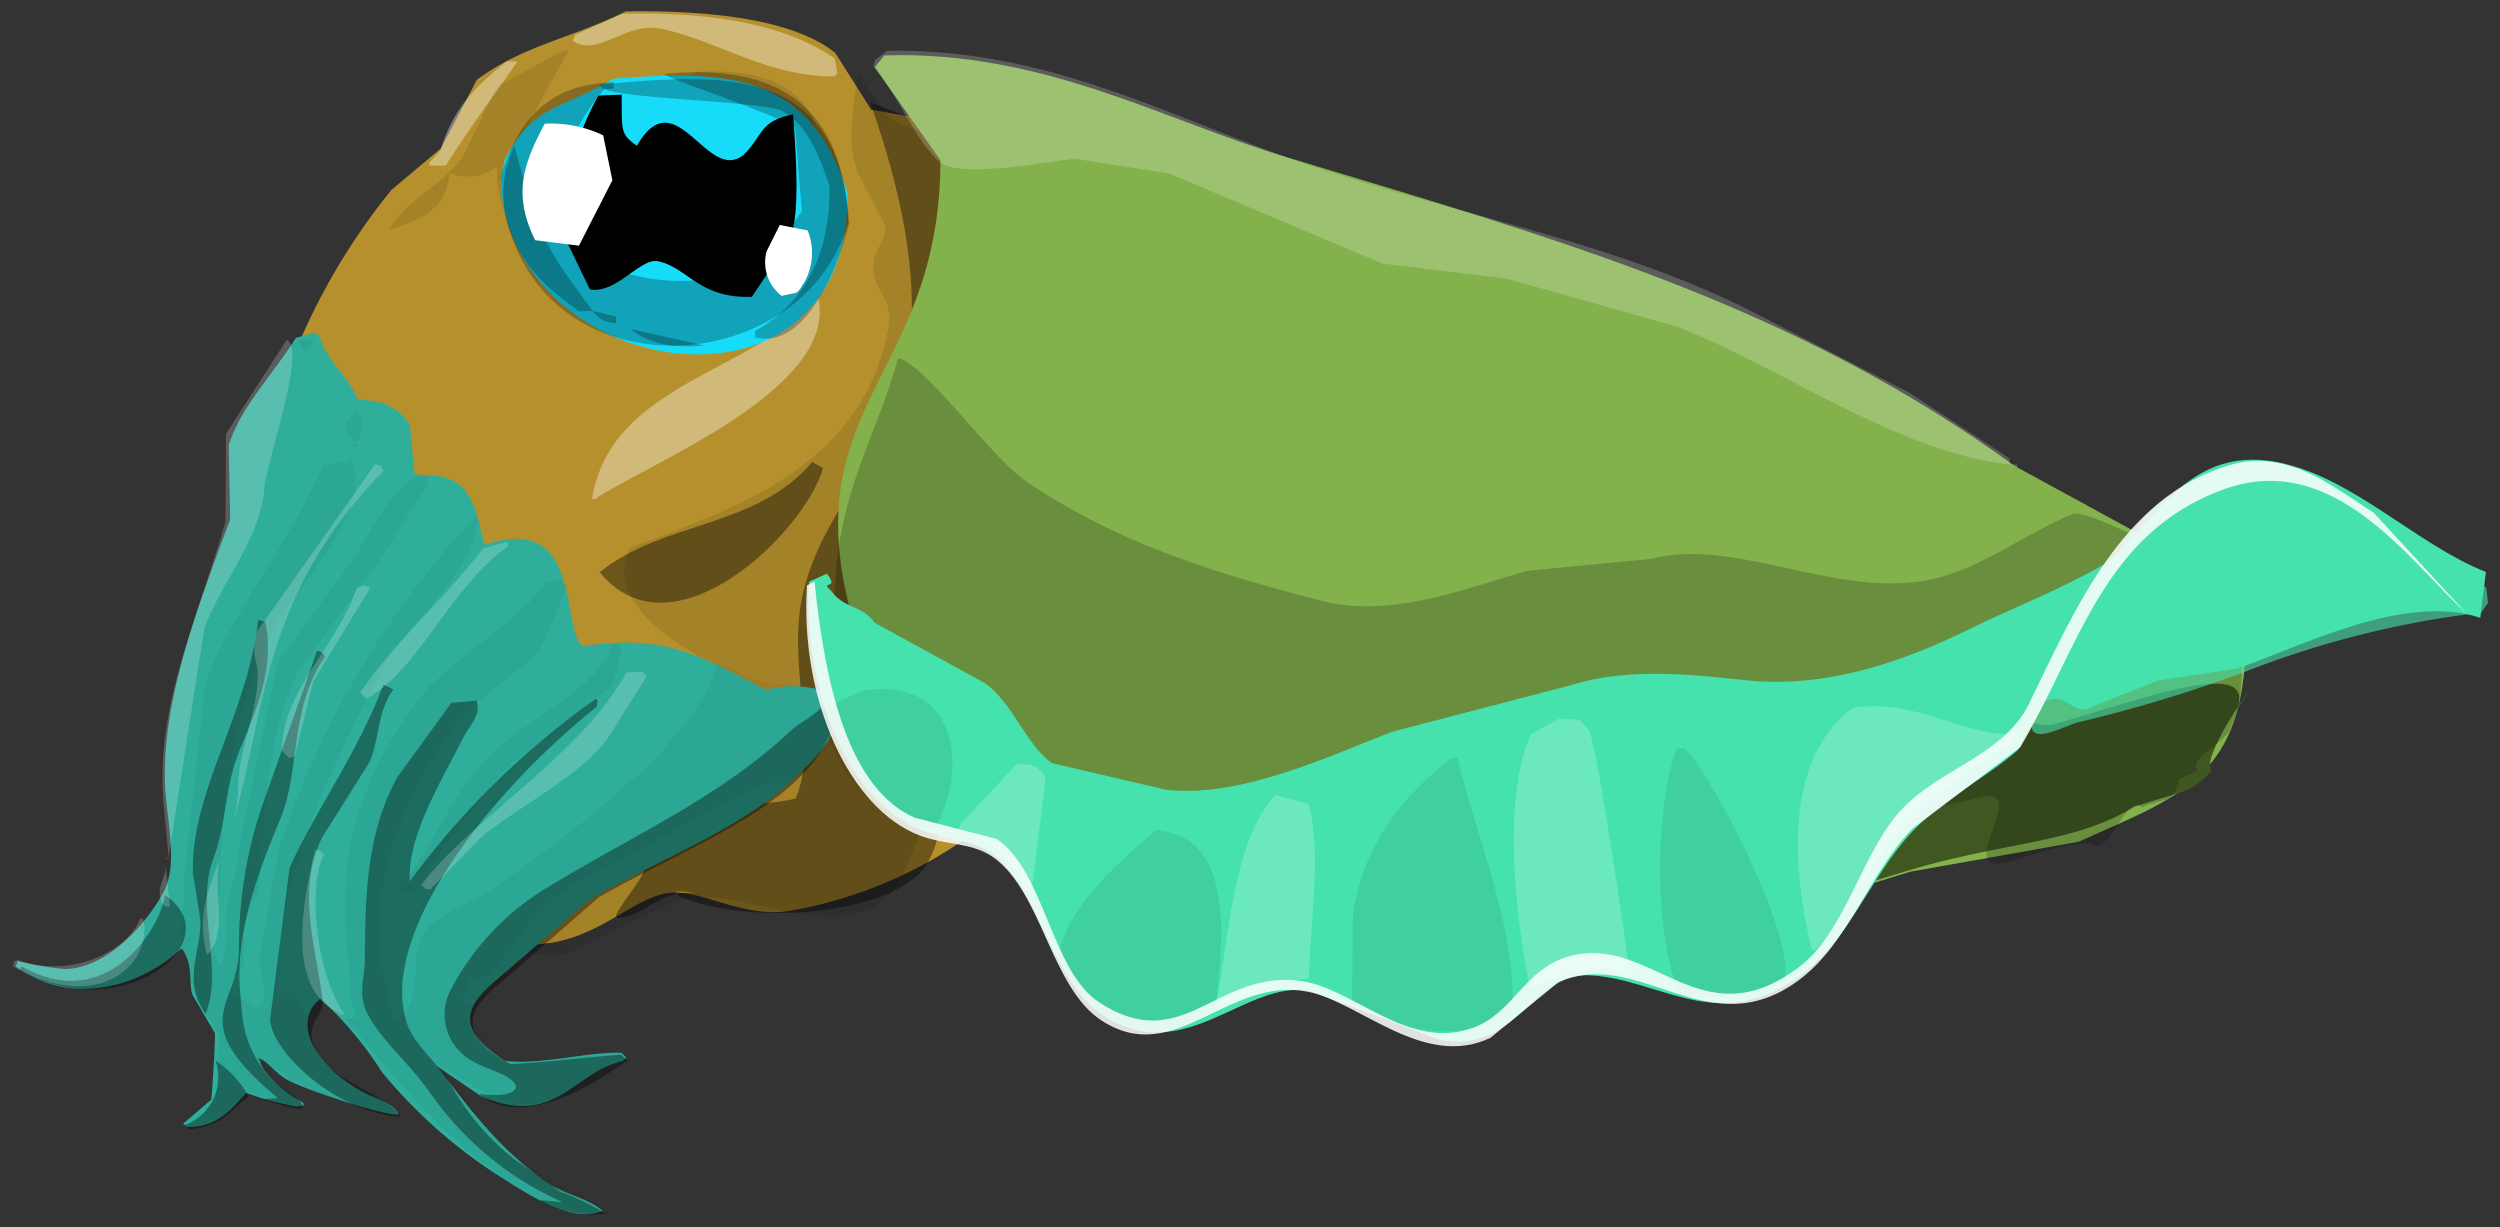
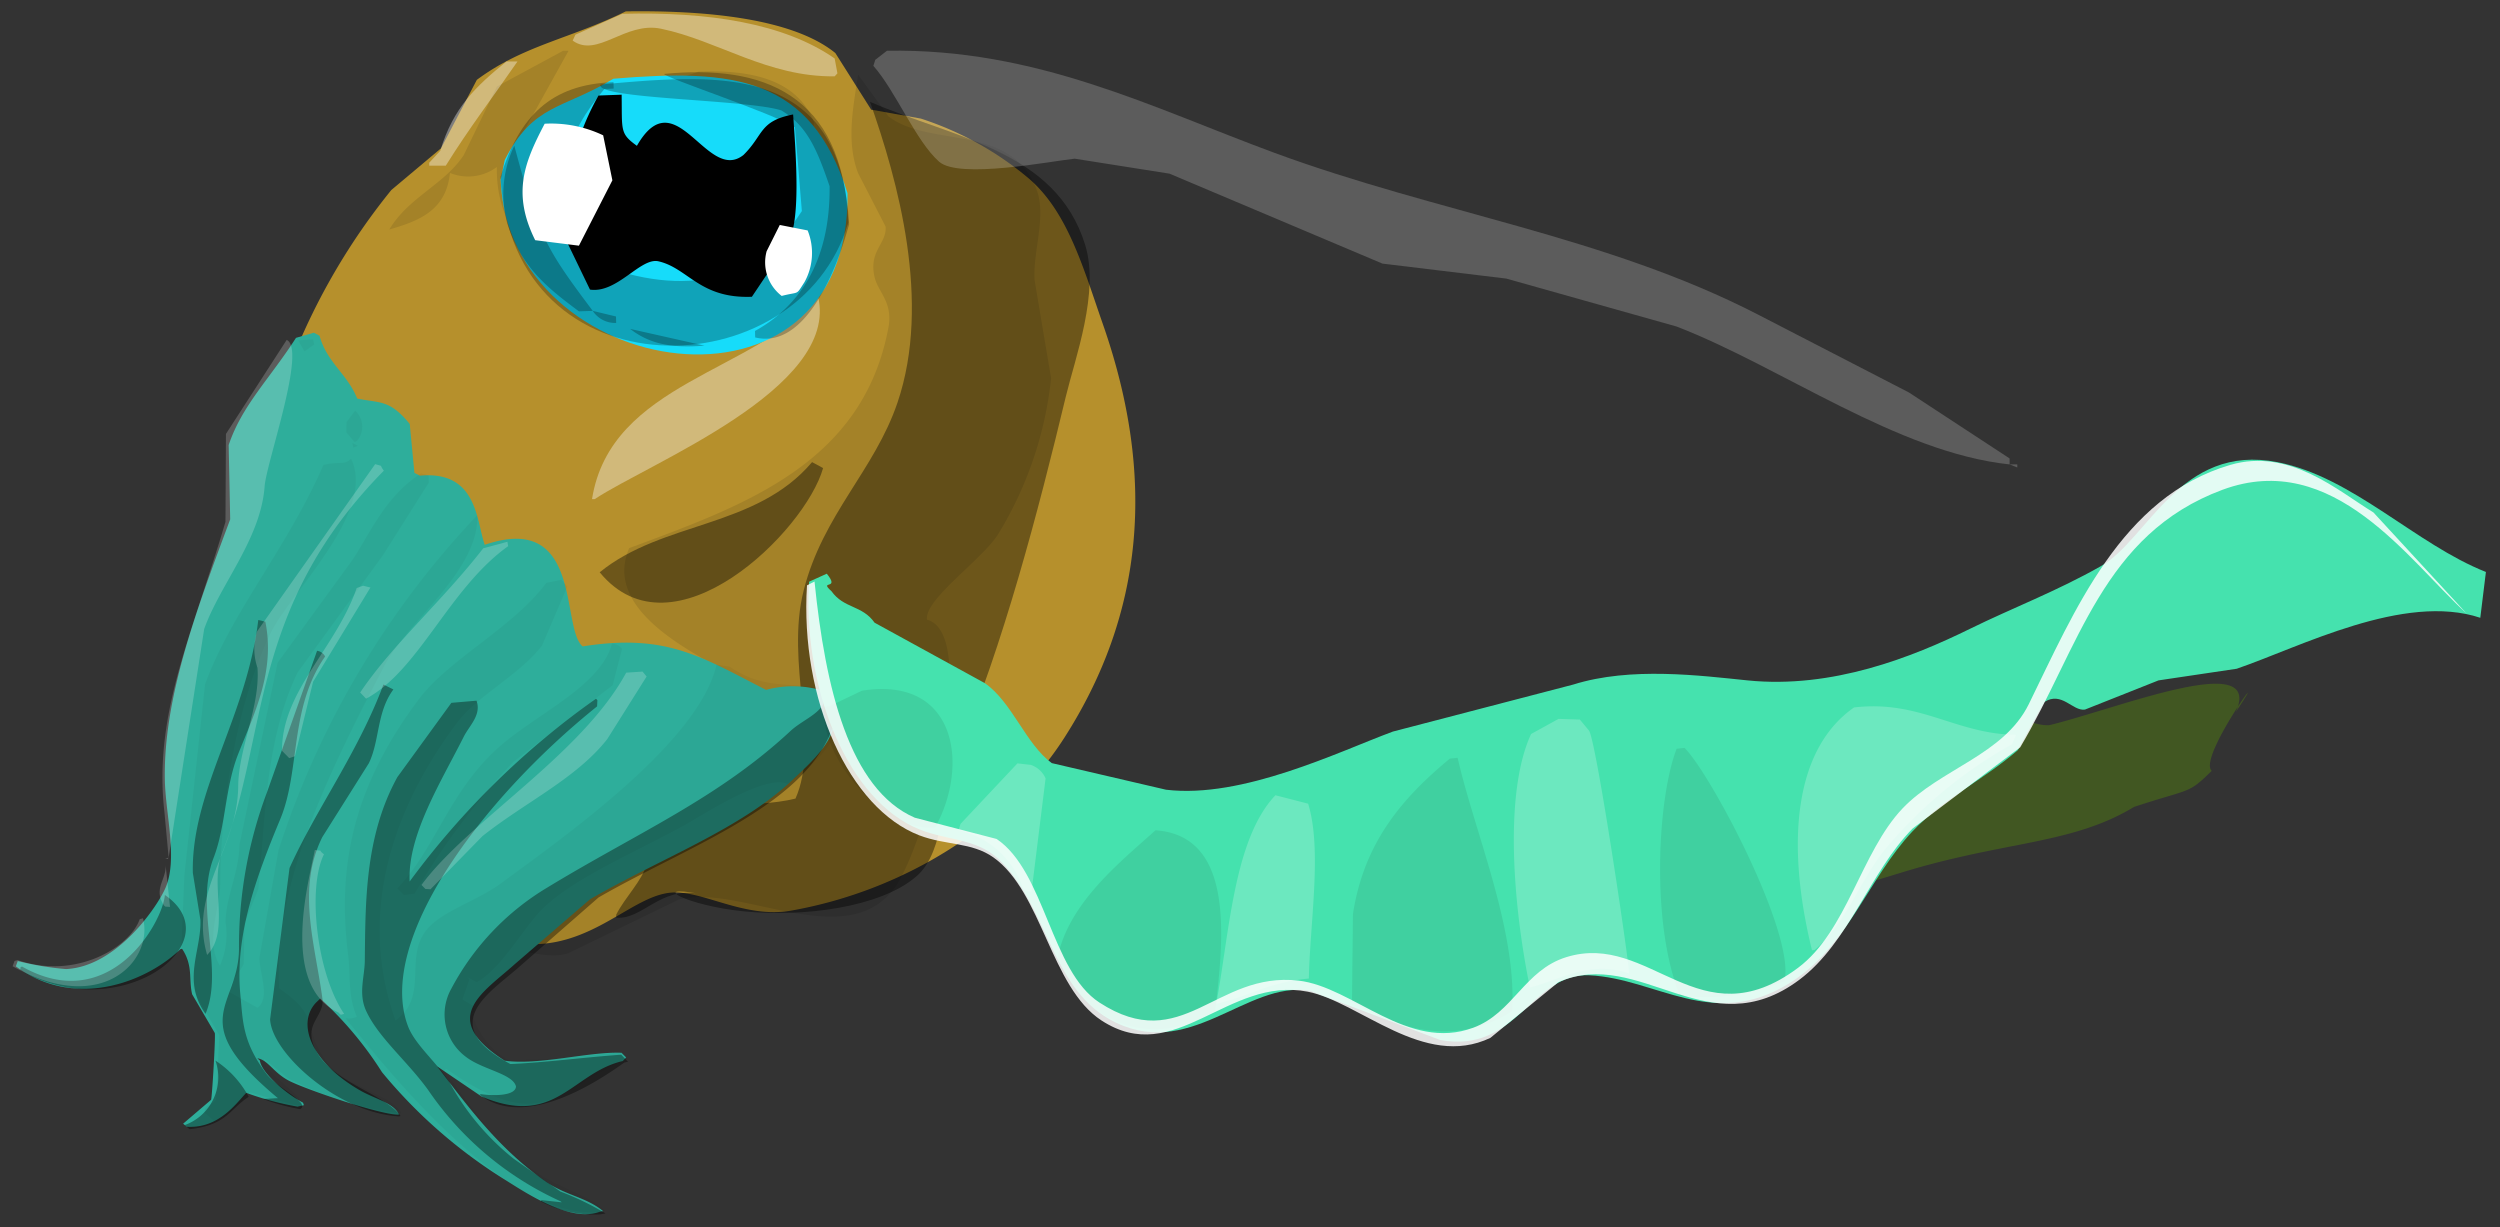
<svg xmlns="http://www.w3.org/2000/svg" id="cuttlefish10xa0a4c5592f4545b2a54d4f07c2e42527" viewBox="0 0 163 80">
  <rect x="0" y="0" width="163" height="80" fill="#333333" stroke="none" />
  <svg id="Cuttlefish-Baby" width="163" height="80" viewBox="0 0 163 80">
    <defs>
      <style>
            .cuttlefish-baby-cls-1 {
                fill: #b6902c;
            }

            .cuttlefish-baby-cls-1, .cuttlefish-baby-cls-10, .cuttlefish-baby-cls-11, .cuttlefish-baby-cls-12, .cuttlefish-baby-cls-13, .cuttlefish-baby-cls-14, .cuttlefish-baby-cls-15, .cuttlefish-baby-cls-16, .cuttlefish-baby-cls-17, .cuttlefish-baby-cls-18, .cuttlefish-baby-cls-19, .cuttlefish-baby-cls-2, .cuttlefish-baby-cls-20, .cuttlefish-baby-cls-3, .cuttlefish-baby-cls-4, .cuttlefish-baby-cls-5, .cuttlefish-baby-cls-6, .cuttlefish-baby-cls-7, .cuttlefish-baby-cls-8, .cuttlefish-baby-cls-9 {
                fill-rule: evenodd;
            }

            .cuttlefish-baby-cls-2 {
                fill-opacity: 0.1;
            }

            .cuttlefish-baby-cls-3 {
                fill-opacity: 0.4;
            }

            .cuttlefish-baby-cls-11, .cuttlefish-baby-cls-18, .cuttlefish-baby-cls-20, .cuttlefish-baby-cls-4, .cuttlefish-baby-cls-8 {
                fill: #fff;
            }

            .cuttlefish-baby-cls-4 {
                fill-opacity: 0.37;
            }

            .cuttlefish-baby-cls-5 {
                fill: #16dcfa;
            }

            .cuttlefish-baby-cls-6 {
                fill-opacity: 0.26;
            }

            .cuttlefish-baby-cls-9 {
                fill-opacity: 0.38;
            }

            .cuttlefish-baby-cls-10 {
                fill-opacity: 0.04;
            }

            .cuttlefish-baby-cls-11, .cuttlefish-baby-cls-15 {
                fill-opacity: 0.2;
            }

            .cuttlefish-baby-cls-12 {
                fill: #c5863c;
            }

            .cuttlefish-baby-cls-13 {
                fill: #ad5d0f;
            }

            .cuttlefish-baby-cls-14 {
                fill: #633f1c;
            }

            .cuttlefish-baby-cls-16 {
                fill: #eb9d41;
            }

            .cuttlefish-baby-cls-17 {
                fill-opacity: 0.08;
            }

            .cuttlefish-baby-cls-18 {
                fill-opacity: 0.21;
            }

            .cuttlefish-baby-cls-19 {
                fill-opacity: 0.61;
            }

            .cuttlefish-baby-cls-20 {
                fill-opacity: 0.85;
            }
        </style>
    </defs>
    <g id="head">
      <path id="head-2" data-name="head" class="cuttlefish-baby-cls-1 cuttlefish-head" d="M40.8,0.742c4.854-.074,10.794.375,13.666,2.718L56.8,7.149l3.237,0.582a20.917,20.917,0,0,1,7.013,3.883c2.571,2.18,3.585,5.88,4.855,9.513,3.506,10.028,2.651,18.922-2.517,26.985-3.608,5.628-10.326,9.937-17.8,11.26-3.092.547-5.849-1.387-7.912-1.165-2.83.3-5.712,4.4-10.969,3.106C16.081,57.23,12.428,42.13,19.041,23.456A42.316,42.316,0,0,1,25.514,12.39l3.237-2.718,2.338-4.465C34.114,2.956,37.151,2.542,40.8.742Z" />
      <g id="tone">
        <path id="Color_Fill_5" data-name="Color Fill 5" class="cuttlefish-baby-cls-2" d="M36.708,3.314h0.36L33.831,9.138c2.2,0.255,1.517,1.264,2.7,2.33,1.575,1.422,4.737,2.24,7.013,2.718,4.489,0.943,9.346-2.33,10.429-1.941a1.719,1.719,0,0,1,1.079,1.165c1.02,4.454-6.374,8.421-11.688,7.377-4.827-.949-11.09-3.674-10.969-9.9a3.13,3.13,0,0,1-3.057.388c-0.246,2.453-2.025,3.132-3.956,3.689,1.274-2.125,3.592-2.931,4.855-4.853l2.158-4.465Zm8.811,1.359c3.646-.16,6.519.613,7.552,3.3a10.157,10.157,0,0,1-1.439,4.077C46.3,13.719,39.566,11.8,37.067,8.944,37.258,4.81,42.629,5.88,45.519,4.673ZM55.948,4.867l1.978,2.718c2.639,2.025,7.719.485,9.53,4.465,0.9,1.826-.12,4.19,0,6.212l1.079,6.407a24.433,24.433,0,0,1-3.417,10.1c-0.978,1.653-4.87,4.311-4.675,5.63,3.417,0.945.122,14.062-1.978,17.278-3.044,4.661-10.217-.094-14.205.971l-7.193,3.494c-2.756,1-10.869-3.363-11.868-4.659l0.539-1.165c1.84-.437,3.787.122,5.574-0.194a11.4,11.4,0,0,1,.54-5.436c2.051-7.972,9.334-2.279,15.284-4.659l0.36-2.136c-2.158-1.306-8.251-4.065-6.473-8.154,7.471-2.782,15.226-5.473,16.9-14.366,0.316-1.675-.671-2.316-0.9-3.3-0.4-1.74.807-2.177,0.719-3.3l-1.8-3.495C55.161,9.194,55.635,6.987,55.948,4.867ZM35.089,39.036l0.18,0.388Z" />
        <path id="Color_Fill_27" data-name="Color Fill 27" class="cuttlefish-baby-cls-3" d="M56.724,6.639c5.512,2.393,12.115,3.155,14.026,9.319,0.957,3.088-.657,7.4-1.259,9.9-1.8,7.509-4.112,16.292-7.013,23.1-1.1,2.585-.8,6.484-2.7,8.154-2.373,2.09-7.526,2.692-11.292,2.307-3.784-.386-6.165-1.762-2.914-1.143-2.527-.482-3.7,1.714-5.395,1.553V59.639c0.561-1.129,1.714-2.23,1.978-3.3,0.391-1.584-.2-2.29.36-3.494,2.444-.646,6.51-0.077,9.35-0.777,1.617-3.629-.677-8.807.539-13.59,1.257-4.943,4.615-7.809,6.114-12.231C60.748,19.678,58.527,11.738,56.724,6.639ZM36.584,10.716c1.442,0.534,1.716,1.942,2.877,2.718,4.266,2.85,8.89.813,13.127-.194v0.194l-0.36.388C49.747,22.024,37.741,16.926,36.584,10.716ZM52.947,30.13l0.719,0.388C52.5,34.653,43.875,43.143,39.1,37.313,43.221,33.956,49.29,34.458,52.947,30.13Z" />
        <path id="Color_Fill_26" data-name="Color Fill 26" class="cuttlefish-baby-cls-4" d="M40.574,0.9c5.61-.141,10.533.607,13.846,2.912L54.6,4.783l-0.18.194c-4.388.051-7.606-2.334-11.328-3.106-2.336-.485-4.14,1.936-5.754.777l0.18-.388ZM33.022,4.006h0.719c-1.55,2.254-3.17,4.37-4.675,6.795H27.987V10.607l0.719-.777C29.557,7,31.038,5.623,33.022,4.006ZM53.341,19.343c1.421,5.985-11.041,10.85-14.565,13.2H38.6C39.808,24.913,49.358,24.25,53.341,19.343Z" />
      </g>
    </g>
    <g id="eye">
      <path id="Color_Fill_23" data-name="Color Fill 23" class="cuttlefish-baby-cls-5" d="M39.994,5.133C47.842,4.477,52.863,5,55.26,12.594c0.177,15.9-22.14,12.264-22.617-.884l0.267-1.273C34.759,6.751,36.71,7.138,39.994,5.133Z" />
      <path id="Color_Fill_22" data-name="Color Fill 22" class="cuttlefish-baby-cls-6" d="M43.3,4.819c6.4-.625,11.639,1.237,12.013,9.682-3.2,10.957-22,11.4-22.675-2.987C33.862,7.587,35.9,5.5,40,5.356q0.006,0.21.011,0.421l-0.6.021c-2.446,2.9-3.847,6.232-1.507,11,5.548,2.378,10.885,2.4,14.377-3.036l-0.45-5.459C50.375,7.369,43.224,5.024,43.3,4.819Z" />
      <path id="Color_Fill_21" data-name="Color Fill 21" class="cuttlefish-baby-cls-6" d="M39.148,5.512c7.977-.725,15.622-1.347,16.214,9.112-0.956,3.505-3.03,8.144-6.125,7.376l-0.011-.421C51.9,20.1,54.139,17.3,54.09,12.142,53.29,9.806,52.648,8.21,50.943,7.2,48.745,6.476,38.786,6.464,39.148,5.512ZM33.533,9.5c1.564,5.859,2.045,6.685,5.114,10.768l-0.9.032c-1.927-1.444-3.722-2.783-4.675-5.73A7.332,7.332,0,0,1,33.533,9.5Zm5.114,10.768,1.516,0.367,0.011,0.421A1.747,1.747,0,0,1,38.647,20.269Zm2.442,1.177,4.85,1.092C43.813,22.706,42.378,22.447,41.089,21.446Z" />
      <path id="Color_Fill_19" data-name="Color Fill 19" class="cuttlefish-baby-cls-7" d="M40.531,6.173c0.038,2.338-.133,2.522.995,3.334,2.532-4.415,4.562,2.481,6.945.6C49.81,8.792,49.48,7.9,51.712,7.462c0.183,2.685.527,7.043-.373,8.436l-2.316,3.451c-3.4.136-4.154-1.866-6.088-2.311-1.176-.271-2.688,2.108-4.468,1.843l-1.6-3.312a16.946,16.946,0,0,1,2.155-9.341Z" />
      <path id="Color_Fill_20" data-name="Color Fill 20" class="cuttlefish-baby-cls-8" d="M35.513,8.067a7.879,7.879,0,0,1,3.814.756l0.6,2.934-2.181,4.261-2.852-.357C33.364,12.587,34.2,10.568,35.513,8.067Zm15.328,6.6,1.817,0.357a3.918,3.918,0,0,1-.209,3.376c-0.585.9-.285,0.585-1.482,0.895a2.758,2.758,0,0,1-.983-2.913Z" />
    </g>
    <g id="tenticles">
      <path id="tenticles-2" data-name="tenticles" class="cuttlefish-baby-cls-1 cuttlefish-tenticles" d="M19.3,22.027l1.161-.335,0.375,0.2c0.474,1.741,1.82,2.5,2.454,4.094,1.52,0.309,2.112.057,3.425,1.656L27.02,30.83l0.355,0.184c3.745-.348,3.676,2.932,4.23,4.507,6.41-2.188,4.943,5.428,6.384,6.625,5.439-.863,7.7.66,11.957,2.835a6.66,6.66,0,0,1,3.938.13c1.648,2.32-.686,4.287-2.208,5.737-3.356,3.2-8.689,5.167-13.2,7.781l-4.921,4.242c-2.034,1.837-5.031,3.5-.649,6.285,2.226,0.317,5.5-.6,7.618-0.516l0.3,0.306-0.216.233c-3.318.773-4.392,4.37-9.218,2.309L28.5,69.527c1.737,2.239,3.89,5.3,7.1,7.524,1.283,0.888,2.651,1.013,3.725,1.916l-0.221.04c-1.816.691-4.528-1.044-6.07-2.02a32.809,32.809,0,0,1-8.129-7.082,23.456,23.456,0,0,0-4.024-4.8l-0.277.268c-1.261,1.322-.394,3.861,2.92,5.748,0.9,0.513,2.16.8,2.489,1.551-1.028.086-6.238-1.692-7.231-2.238s-1.31-1.326-2-1.434l0.162,0.145c0.105,0.791,1.649,2.131,2.815,2.751l0.053,0.163-0.413.095a19.605,19.605,0,0,1-3.343-.9c-0.654.684-1.794,2.341-3.879,2.21l-0.237-.2,1.821-1.554c0.064-.087.3-4.133,0.244-4.358l-1.477-2.525c-0.231-.94.076-1.867-0.659-2.971l-0.107.03c-2.025,1.988-6.711,4.062-10.731,1.119l0.126-.346a19.359,19.359,0,0,0,3.147.525c3.323-.156,5.989-4.11,6.5-5.326,0.795-1.9-.016-4.763-0.056-7.039C10.66,45.58,12.7,40.038,15.009,33.86l-0.1-4.841C15.77,26.442,17.583,24.7,19.3,22.027Z" />
      <g id="tone-2" data-name="tone">
        <path id="Color_Fill_9" data-name="Color Fill 9" class="cuttlefish-baby-cls-9" d="M16.84,40.422L17.3,40.538c0.661,3.239-.736,6.02-1.757,8.591-0.88,2.215-.81,4.7-1.616,6.8-1.256,3.261.7,7.273-.528,10.174-1.561-2.18-.247-4.141-0.333-6.142l-0.493-3.05C12.456,51.569,16.1,46.72,16.84,40.422Zm3.833,2.01a0.694,0.694,0,0,1,.524.371c-2.345,3.361-1.6,7.431-2.928,10.614-1.6,3.833-2.957,7.6-2.6,11.4,0.169,1.778.129,3.1,1.686,5.174,0.727,0.97,2.9,1.892,2.221,2.327a13.523,13.523,0,0,1-2.434-.666l0.978-.052c-6.148-5.12-2.575-5.891-2.538-9.708a28.53,28.53,0,0,1,1.834-10.257Zm4.33,2.2,0.646,0.32c-1.1,1.488-.882,3.328-1.6,4.81l-3.035,4.818c-1.686,3.4-.473,6.94.006,10.523,0.165,1.236-1.417,1.672-.34,3.535,1.145,1.981,4.491,2.742,5.436,4.129L26,72.788c-3.972-.238-8.283-4.125-8.389-6.326L18.876,56.6C20.576,52.813,23.352,49.058,25,44.631Zm4.427,1.193,1.638-.14c0.336,0.93-.465,1.619-0.835,2.355-1.483,2.951-3.671,6.423-3.523,9.432A53.119,53.119,0,0,1,38.861,45.555l0.089,0.1-0.019.4C31.436,52.069,24.5,61.332,26.6,66.908c0.449,1.189,1.844,2.333,2.7,3.642a16.426,16.426,0,0,0,4.169,4.983l3.074,2.16a17.76,17.76,0,0,1,2.939,1.422l-0.331.061a7.522,7.522,0,0,1-3.893-.842l0.038-.086,1.327,0.144-0.07-.066a20.9,20.9,0,0,1-8.653-7.28c-1.349-1.86-3.207-3.382-4.015-5.107-0.536-1.143-.116-2.222-0.1-3.274,0.044-3.846,0-8.144,2.126-12ZM10.751,58.353c4.486,3.082-2.962,8.65-9.428,4.908l0.019-.21,0.1-.029C7.135,66.241,10.587,60.2,10.751,58.353ZM53.7,45.861l0.789,0.027,0.091,0.365c-0.939,5.936-9.436,8.72-15.555,12.262l-5.16,4.512c-1.855,1.664-5.5,3.733-.588,6.348,2.17-.088,4.835-0.44,7.226-0.609l0.445,0.458-0.242.054c-1.588,1.129-6.443,4.447-9.442,2.088l0.112-.025c0.868,0.124,2.233.1,2.267-.5-0.186-.828-2.17-1.1-3.237-1.913a3.439,3.439,0,0,1-.973-4.479,16.887,16.887,0,0,1,6.242-6.575c5.883-3.579,11.105-5.792,15.851-10.2C52.235,47.008,53.326,46.611,53.7,45.861ZM14.047,69.151a6.48,6.48,0,0,1,2.169,2.363c-1.248.8-1.426,1.847-3.858,2.11l-0.316-.268A3.309,3.309,0,0,0,14.047,69.151Z" />
        <path id="Color_Fill_10" data-name="Color Fill 10" class="cuttlefish-baby-cls-10" d="M19.439,22.192l0.973-.068,0.075,0.33-0.634.461Zm3.715,4.582a1.414,1.414,0,0,1,.111,1.986l-0.146.06L22.584,28.2q0-.339.009-0.681ZM22.973,28.88l0.359,0.186-0.292.119Zm-1.885,1.433c1.129-.264,1.308.05,1.8-0.4,1.687,3.437-3.951,8.7-5.238,11.358-2.471,5.1-3.278,12.017-3.289,16.337,0,1.574-1.024,3.736-.02,5.351a5.066,5.066,0,0,0,.364-2.826c0.02-1.668.881-3.249,0.91-5.069L18.1,43.208,22.985,36.5c1.163-1.754,2.118-4.113,4.46-5.635l0.5,0.126q0.006,0.24.013,0.479l-2.994,4.737L19.4,43.848C17.234,48.379,17.3,53.7,16.839,57.985l-0.9,2.221q-0.022,1.335-.044,2.632c-0.3.661-.926,1.136-0.907,1.861l1.8,1.006c0.861-.615.116-2.339,0.124-3.247l1.244-7.014A57.217,57.217,0,0,1,31.126,33.582c0.087,3.685-4.507,6.862-6.049,9.8C20.912,51.309,17.865,58,18.2,64.445c2.784,1.908,1.45,2.429,3.036,4.7,1.25,1.793,4.231,2.134,4.939,3.429l-0.107.024A22.5,22.5,0,0,1,18.75,70.29L17.2,69.019l0.057,0.17c0,0.789,2.972,2.57,2.371,2.939-1.156-.268-2.2-0.587-3.346-0.9-0.766.632-1.037,1.384-2.321,1.852l-0.633-.543,0.019-.091c-0.032-.392.6-0.437,0.735-0.785L14.3,67.5l-1.471-2.521c-0.52-1.081-.372-2.044-1-3.284l0.191-4.615,1.347-12.453C15.023,40.021,18.793,35.622,21.088,30.312ZM35.623,38l0.987-.2,0.379,0.454L35.337,42.1c-1.56,1.986-4.212,3.243-5.568,5.059-4.86,6.508-6.188,13.256-3.984,19.377,2.3-1.656.378-4.3,2.255-6.158,1.088-1.079,3.155-1.7,4.628-2.788,4.026-2.968,12.9-9.179,14.049-14.252l0.871,0.133c2.333,1.614,4.044.89,6.629,1.579,1.608,2.423-.883,4.645-2.886,6.054-1.45-.652-5.588,2.086-6.763,2.73-3.318,1.818-7.419,3.532-9.36,5.59-1.219,1.291-2.53,3.724-4.124,4.612l-0.641-.342,0.161,0.161L30.15,65.161c0.761,0.5.956,0.408,0.639,0.92a5.069,5.069,0,0,0,2.37,3.044,64.459,64.459,0,0,0,7.312-.539l0.446,0.459c-4.623,1.869-5.355,5.152-11.826.645l-0.147.125c1.635,2.019,3.008,4.5,5.968,6.58,1.483,1.043,3.664,1.612,4.544,2.568C33.408,80,25.523,70.077,22.519,66.379a1.145,1.145,0,0,0,.747-0.09c-0.6-1.365-.4-2.645-0.561-3.955C22,56.73,22.867,51.516,27.3,45.6,29.256,42.983,33.447,40.924,35.623,38ZM39.9,41.965a0.886,0.886,0,0,1,.659.337l-0.613,2.375-6.484,5.01a46.29,46.29,0,0,0-6.433,8.581l-0.692.084-0.343-.345-0.086-.086c2.565-2.691,3.423-6.5,6.843-9.4C35.174,46.462,39.188,44.667,39.9,41.965Z" />
        <path id="Color_Fill_11" data-name="Color Fill 11" class="cuttlefish-baby-cls-11" d="M18.693,22.161c1.31,0.607-1.324,7.982-1.44,9.552-0.253,3.439-2.9,6.377-3.941,9.3l-2.317,14.9L10.72,52.945C9.992,46.564,12.5,41.473,14.7,34.024q0.015-2.794.031-5.732Zm5.769,8.1c0.591,0.182.236,0,.565,0.427-8.889,9.022-7.523,17.5-10.56,24.959-0.808,1.984.565,5.069-.962,6.616-1.214-4.174,1.993-6.876,2.026-11,0.02-2.48,1.439-5.19,1.257-7.722a3.769,3.769,0,0,1-.028-2.372Zm-1.2,8.078,0.413-.152,0.476,0.12-3.738,6.145-1.184,4.855-0.371.122-0.472-.479C18.374,45.05,21.865,42.331,23.259,38.338Zm8.248-2.59,1.574-.426,0.047,0.287c-3.862,2.761-5.8,8.1-9.264,9.944l-0.285-.3-0.1-.1C25.557,42.056,28.83,39.2,31.507,35.748Zm9.322,8.108,1.061-.07,0.267,0.32-2.564,4.079c-2.009,2.564-5.374,4.134-8.138,6.328l-3.388,3.465-0.33-.018L27.48,57.7C30.558,53.528,37.928,49.214,40.829,43.856ZM10.771,55.983l0.224-.069C10.889,56.058,11.054,56,10.771,55.983ZM10.8,56.43l0.285,2.7-0.308-.018-0.09-.083C9.984,57.962,10.843,57.354,10.8,56.43Zm9.723-1.011c0.667,0.1.133-.07,0.6,0.282-1.1,2.2-.473,7.79,1.317,10.406l-0.111.028-0.111.028-0.163-.153C18.166,64.234,20.211,57.151,20.527,55.419ZM9.108,59.933l0.214-.063c0.71,2.7-2.621,6.445-8.5,3.129l0.126-.345,0.2-.058C4.884,63.9,8.459,61.792,9.108,59.933Z" />
      </g>
    </g>
    <g id="body">
-       <path id="body-2" data-name="body" class="cuttlefish-baby-cls-12 cuttlefish-body" d="M57.659,3.61C68.028,3.3,75.643,7.761,83.91,10.255c17.98,5.424,33.042,9.663,47.453,20.131l11.106,6.059c1.286,0.672,2.776.751,3.786,1.759,1.152,12.4-3.7,13.48-10.727,16.679l-10.98,1.954c-4.776,1.479-10.84,3.281-15.271,4.691-1.547.492-3.51-.086-4.8,0.586-2.157,1.128-7.107-.356-8.834-0.782l-5.805-.2c-6.122-1.769-13.4-2.548-18.931-4.691l-4.922-1.173c-2.907-1.255-11.346-6.235-12.494-9.577,0.636-1.536,1.928-2.055,2.65-3.518C50.86,26.425,61.276,25.286,61.319,10.45L57.028,4.391Z" />
      <path id="underside" class="cuttlefish-baby-cls-14 cuttlefish-underside" d="M74.872,57.479l8.33-.391c7.186-1.812,14.584-.831,20.824-3.322,1.287-6.548,8.155-6.141,12.746-7.427l3.913-.586c0.839-.52,1.165-1.933,2.4-2.345,1.892-.26,8.671,4.126,10.564,3.866,4.566-1.126,13.929-4.926,12.131-.86,2.688-4.038-2.532,2.975-1.577,3.845-1.564,1.545-1.319,1.117-5.062,2.351-4.082,2.472-8.418,2.206-15.173,4.284-6.852,2.108-13.881,3.722-21.2,5.863L95.7,61.388l-6.563-.2L74.872,57.674c-6.831-2.418-11.967-3.227-17.29-7.427-1.827-1.441-4.971-2.791-3.534-5.863l1.767-1.954A3.02,3.02,0,0,1,56.7,43.8c2.484-.8,3.057,1.2,4.794,2.345,1.5,0.99,2.473,5.683,4.848,6.751,2.333,1.049,7.094-1.547,6.638,1.458l-0.252.2C69.453,53.184,70.792,55.2,74.872,57.479Z" />
      <g id="tone-3" data-name="tone">
-         <path id="Color_Fill_24" data-name="Color Fill 24" class="cuttlefish-baby-cls-15" d="M58.548,23.346c1.822,0.43,6,6.42,8.329,8.013,5.835,3.989,12.169,5.984,19.31,7.818,4.588,1.178,9.6-.894,13.378-1.955l8.077-.782c5.784-1.491,12.631,2.949,18.931,1.173,3.075-.867,5.852-3.029,8.582-4.1,1.058-.417,9.917,4.35,10.854,5.277,0.083,3.815.553,6.638-.7,8.92-0.4.708-2.309,1.656-2.139,2.354,0.589,0.261-1.682.726-1.093,0.986-0.654,1.435-.647.85-2.423,1.583-1.009-.977-2.223,3.356-3.233,2.379-1.223-.227-3.867.74-5.427,1.173-4.038,1.107,1.9-5.268-2.139-4.16-4.932,1.392-10.083.354-13.5,3.909l-2.9,5.277-5.68-1.173v-0.2c1.756-.934,3.319-3.679,4.165-6.059v-0.2h-7.825a15.208,15.208,0,0,1,.127-3.518c-7.093.192-19.19,4.918-29.526,3.474-9.122-1.274-16.815-8.35-19.323-13.386C54.306,32.3,57.115,28.777,58.548,23.346Z" />
        <path id="Color_Fill_25" data-name="Color Fill 25" class="cuttlefish-baby-cls-11" d="M57.827,3.31c9.744-.177,17.333,3.733,25.241,6.645,10.7,3.941,21.614,5.441,31.551,10.554l9.844,5.081,6.563,4.3v0.391c-7.327-.779-14.847-6.337-21.708-8.99L98.212,18.164l-8.077-.977L76.253,11.323l-6.184-.977c-1.536.159-7.527,1.344-8.834,0.2-1.512-1.328-2.819-4.577-4.291-6.254L57.069,3.9Zm73.2,26.971h0.5v0.2Z" />
      </g>
    </g>
    <g id="fins">
      <path id="fin" class="cuttlefish-baby-cls-16 cuttlefish-fin" d="M161.715,40.28c-4.968-1.655-11.736,1.9-15.879,3.322l-5.1.759-4.8,1.905c-0.816.11-1.5-1.217-2.647-.495l-1.728,3.14c-2.327,2-4.833,3.144-6.85,5.277-2.93,3.1-4.227,7.568-8.065,9.933-4.994,3.078-8.637-.327-13.019-0.532-3.776-.176-4.7,5.153-9.732,4.218l-8.475-3.2c-4.153-.741-7.94,4.766-13.1,1.837-3.822-2.168-4.054-7.423-7.2-10.415-1.543-1.47-3.622-1.181-5.593-2.137-4.576-2.218-7.2-9.518-6.771-15.967l1.152-.52c0.9,1.116-.556.373,0.3,1.136,0.819,1.155,2,.9,2.816,2.059L64.2,44.535c1.792,1.233,2.676,3.985,4.377,5.22l7.45,1.735c4.985,0.6,11.269-2.488,14.79-3.792l11.76-3.065c3.754-1.18,8.289-.582,11.376-0.27,5.512,0.557,10.729-1.515,14.492-3.366,2.731-1.344,5.69-2.466,8.536-4.086,3.069-1.748,5.141-8.033,11.523-6.775,4.908,0.967,9.012,5.355,13.577,7.156" />
      <g id="tone-4" data-name="tone">
        <path id="Color_Fill_15" data-name="Color Fill 15" class="cuttlefish-baby-cls-17" d="M56.192,45.036c6.126-.988,7.049,4.8,4.784,8.911-3.207.324-7.487-4.34-7.259-7.852l0.342-.038Zm38.335,4.428,0.512-.056c1.085,4.805,3.891,11.227,3.548,16.519-3.609,2.279-7.261,1.295-10.437-.62q0.031-2.854.062-5.709C88.928,54.934,91.411,52.047,94.527,49.464Zm14.79-.646,0.513-.056c1.676,1.642,7.263,12.155,6.514,15.209a13.606,13.606,0,0,1-6.808.947C107.629,60.295,108.058,52.073,109.317,48.817ZM75.34,54.134C80.5,54.492,79.8,61.17,79.228,65.9c-4.359,2.667-8.372.552-10.353-2.989C69.379,59.107,72.909,56.319,75.34,54.134Z" />
        <path id="Color_Fill_16" data-name="Color Fill 16" class="cuttlefish-baby-cls-18" d="M66.337,49.771l0.875,0.1a1.625,1.625,0,0,1,.961.877l-0.915,7.376-0.171.019-0.363-.157a5.791,5.791,0,0,0-4.227-3.86l0.128-.407Zm35.28-2.9,1.388,0.044,0.6,0.721c0.481,0.695,2.677,15.507,2.608,15.836-2.567-.917-4.7.51-6.466,0.909-1.09-5.333-1.7-12.679.08-16.525Zm19.274-.747c4.319-.5,6.624,1.746,10.565,1.785q-0.138.31-.277,0.62a29.461,29.461,0,0,0-8.236,6.806c-1.715,2.1-2.515,4.805-4.63,6.605l-0.171.019C116.41,54.914,117,48.827,120.891,46.12ZM83.157,51.85L85.291,52.4c0.919,2.993.125,7.677,0.046,11.4-2.667.254-3.883,1.166-6.04,1.649C80.156,60.9,80.42,54.729,83.157,51.85Z" />
-         <path id="fins-2" data-name="fins" class="cuttlefish-baby-cls-19 cuttlefish-fin" d="M146.4,30.627c4.211-.437,13.038,5.261,15.711,7.707,0.036,0.324.071,0.648,0.107,0.971l-0.448.639a61.719,61.719,0,0,0-15.344,3.838A92.327,92.327,0,0,1,135.473,47.1c-1.158.339-3.837,1.9-2.747-.8,2.353-5.185,5.3-11.682,8.683-13.936Z" />
        <path id="Color_Fill_17" data-name="Color Fill 17" class="cuttlefish-baby-cls-20" d="M160.83,40.011c-3.772-3.444-8.682-10.762-15.925-8.077-7.819,2.9-9.342,10.322-13.186,16.789l-7.02,5.3c-2.807,2.857-4.124,7.419-7.382,9.858-5.939,4.447-10.395-2.184-15.709.158L97.17,67.671c-4.344,2.064-8.531-2.353-11.911-3.014-5.231-1.023-8.638,5.017-13.446,1.875C68.5,64.364,67.95,58.157,64.766,55.9c-1.411-1-3.1-.774-4.824-1.435-4.559-1.752-7.8-8.844-7.326-16.3l0.491-.251c0.7,6.921,2.267,13.547,6.536,15.4L64.979,54.7c3.155,2.121,3.541,8.612,6.705,10.666,5.417,3.517,7.553-2.049,12.977-1.43,3.569,0.408,7.123,4.657,11.4,3.07,2.589-.961,3.328-3.753,6.061-4.6,5.475-1.7,8.649,5.523,15.111.695,3.187-2.381,4.111-7.548,6.806-10.384,2.458-2.587,6.606-3.49,8.237-6.806,2.976-6.051,6.02-13.519,13.143-15.6,3.862-1.131,7.026,1.7,9.328,3.1" />
      </g>
    </g>
  </svg>
  <svg id="marks">
</svg>
  <svg>
    <style>
                             .cuttlefish-head{
                     fill:#b6902c;
                 }                 .cuttlefish-tenticles{
                     fill:#2EAE9B;
                 }                 .cuttlefish-body{
                     fill:#83B14C;
                 }                 .cuttlefish-fin{
                     fill:#45E2AE;
                 }                 .cuttlefish-underside{
                     fill:#415722;
                 }                 .cuttlefish-stripes_body{
                     fill:#12A46F;
                 }                 .cuttlefish-stripes_head{
                     fill:#57D0BE;
                 }                 .cuttlefish-spots_head{
                     fill:#6598C2;
                 }                 .cuttlefish-spots_fin{
                     fill:#ad5d0f;
                 }
        </style>
  </svg>
</svg>